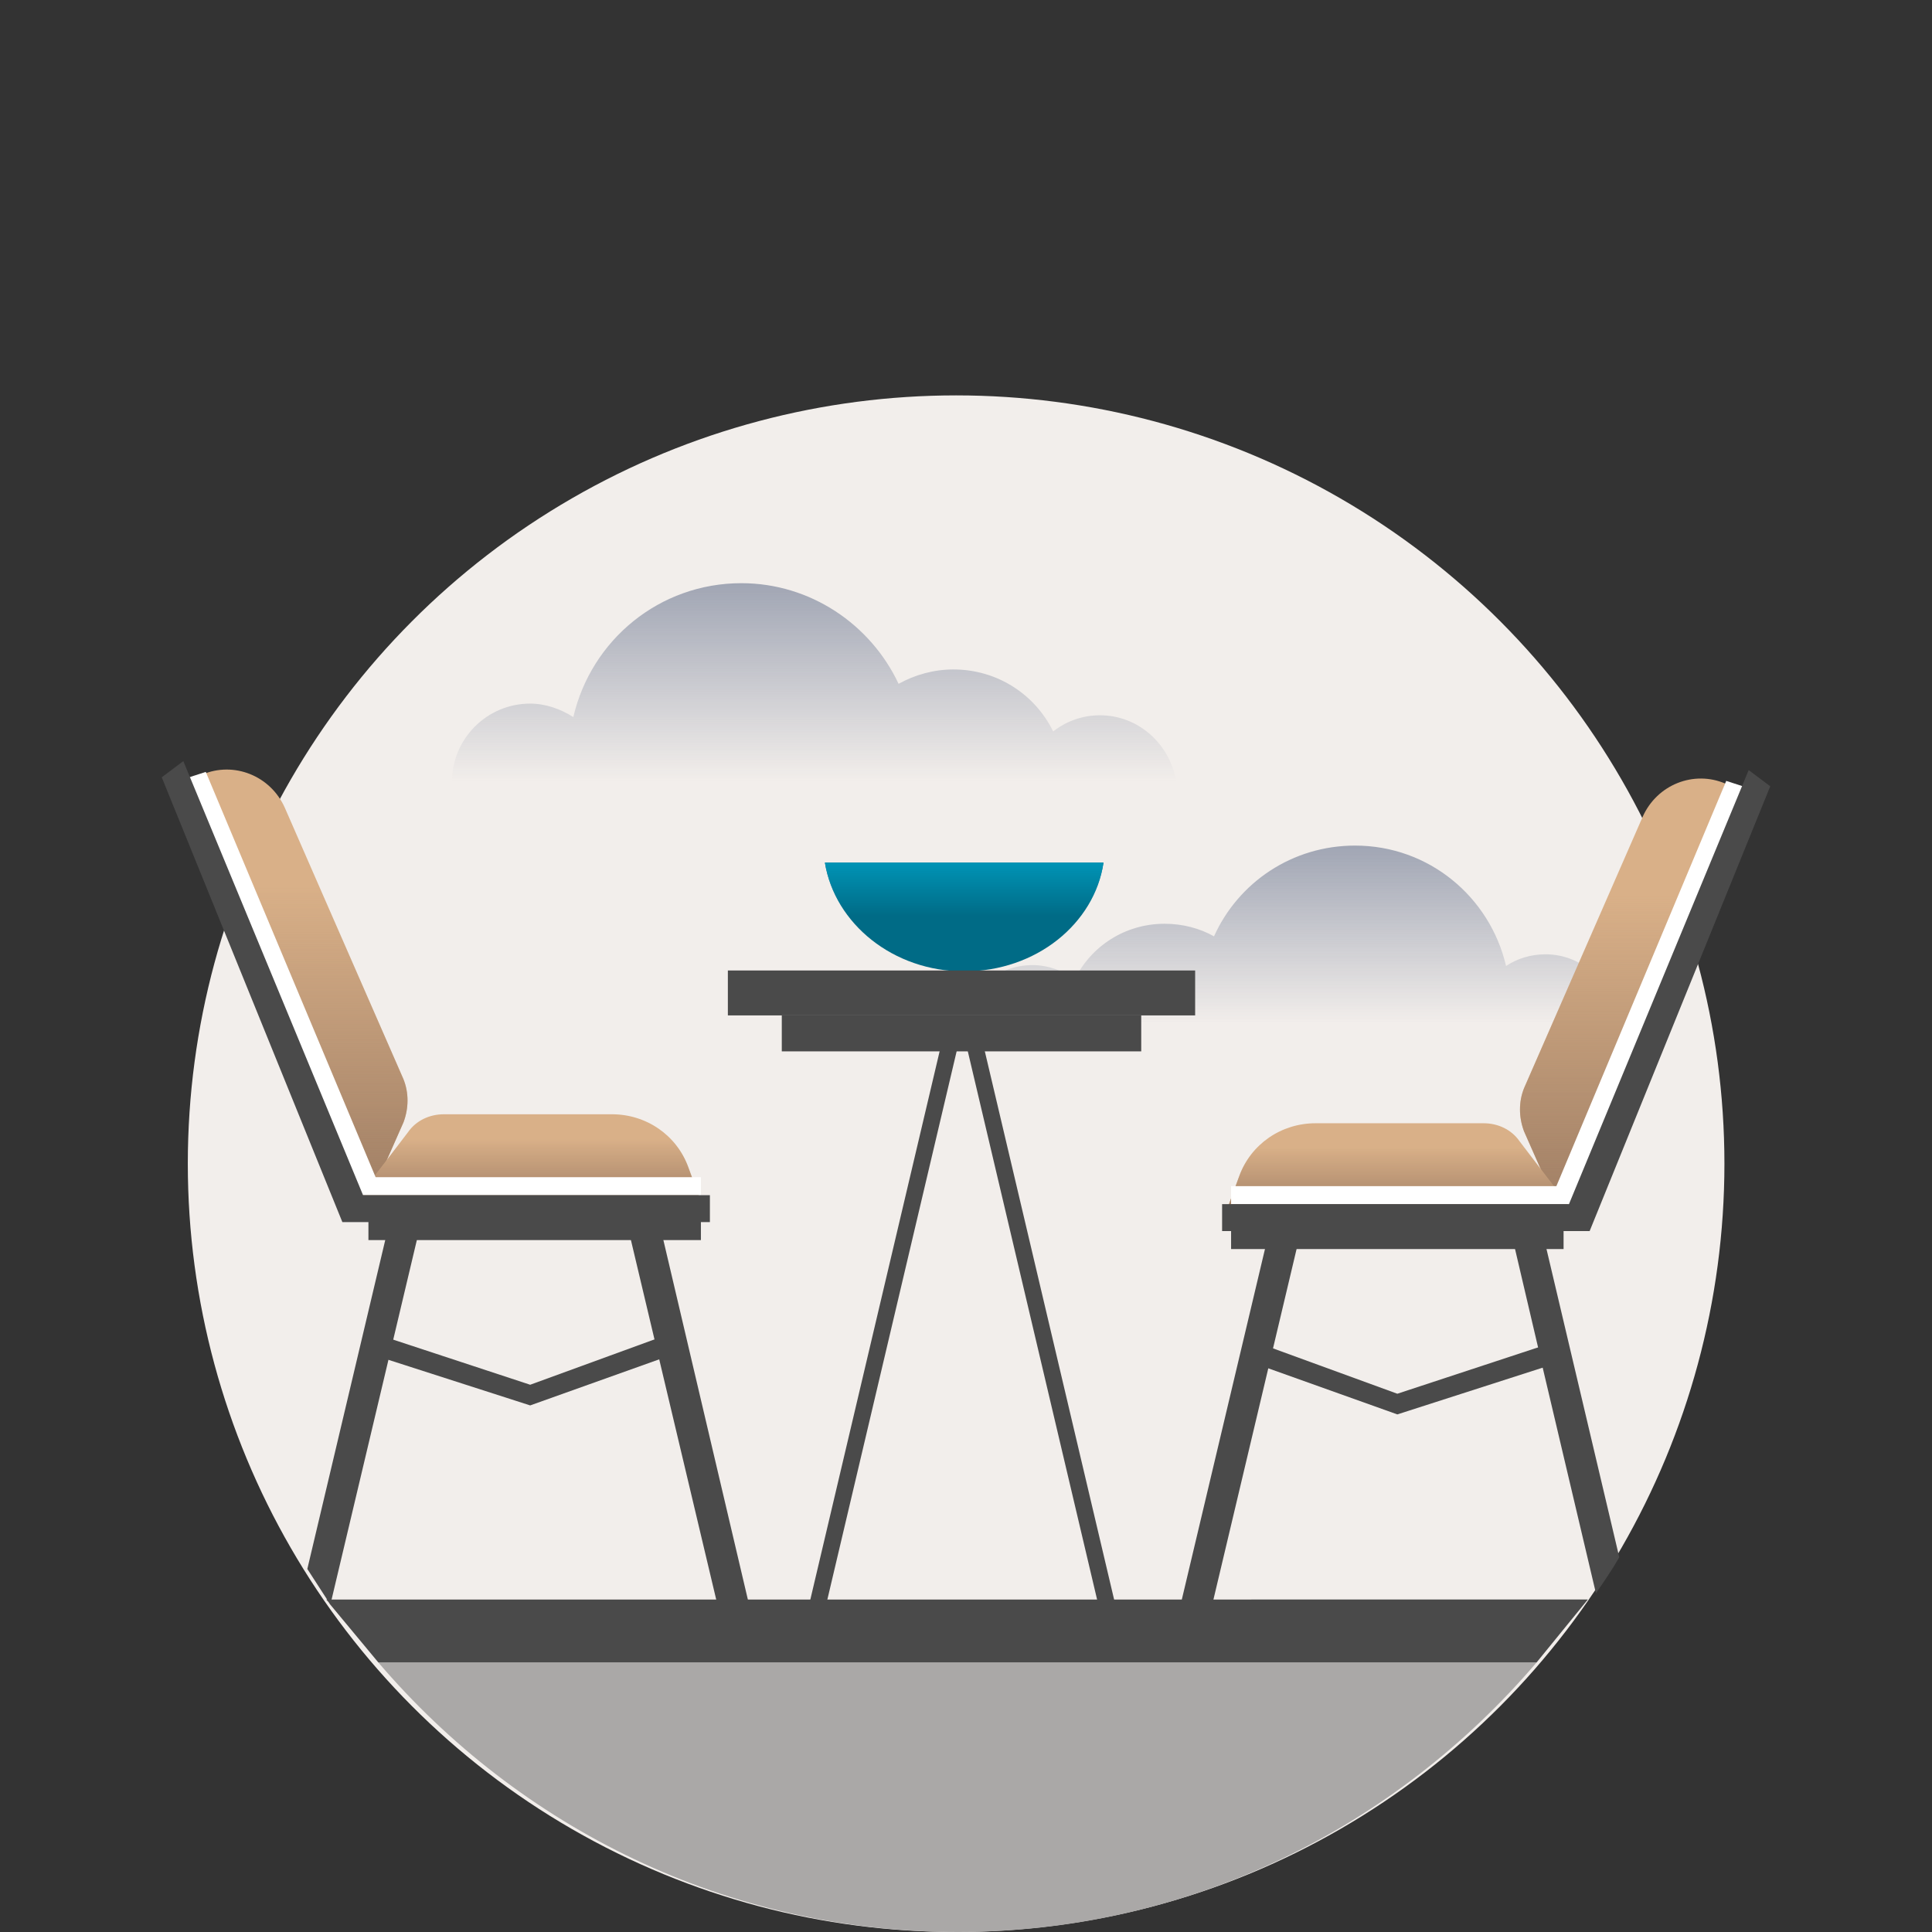
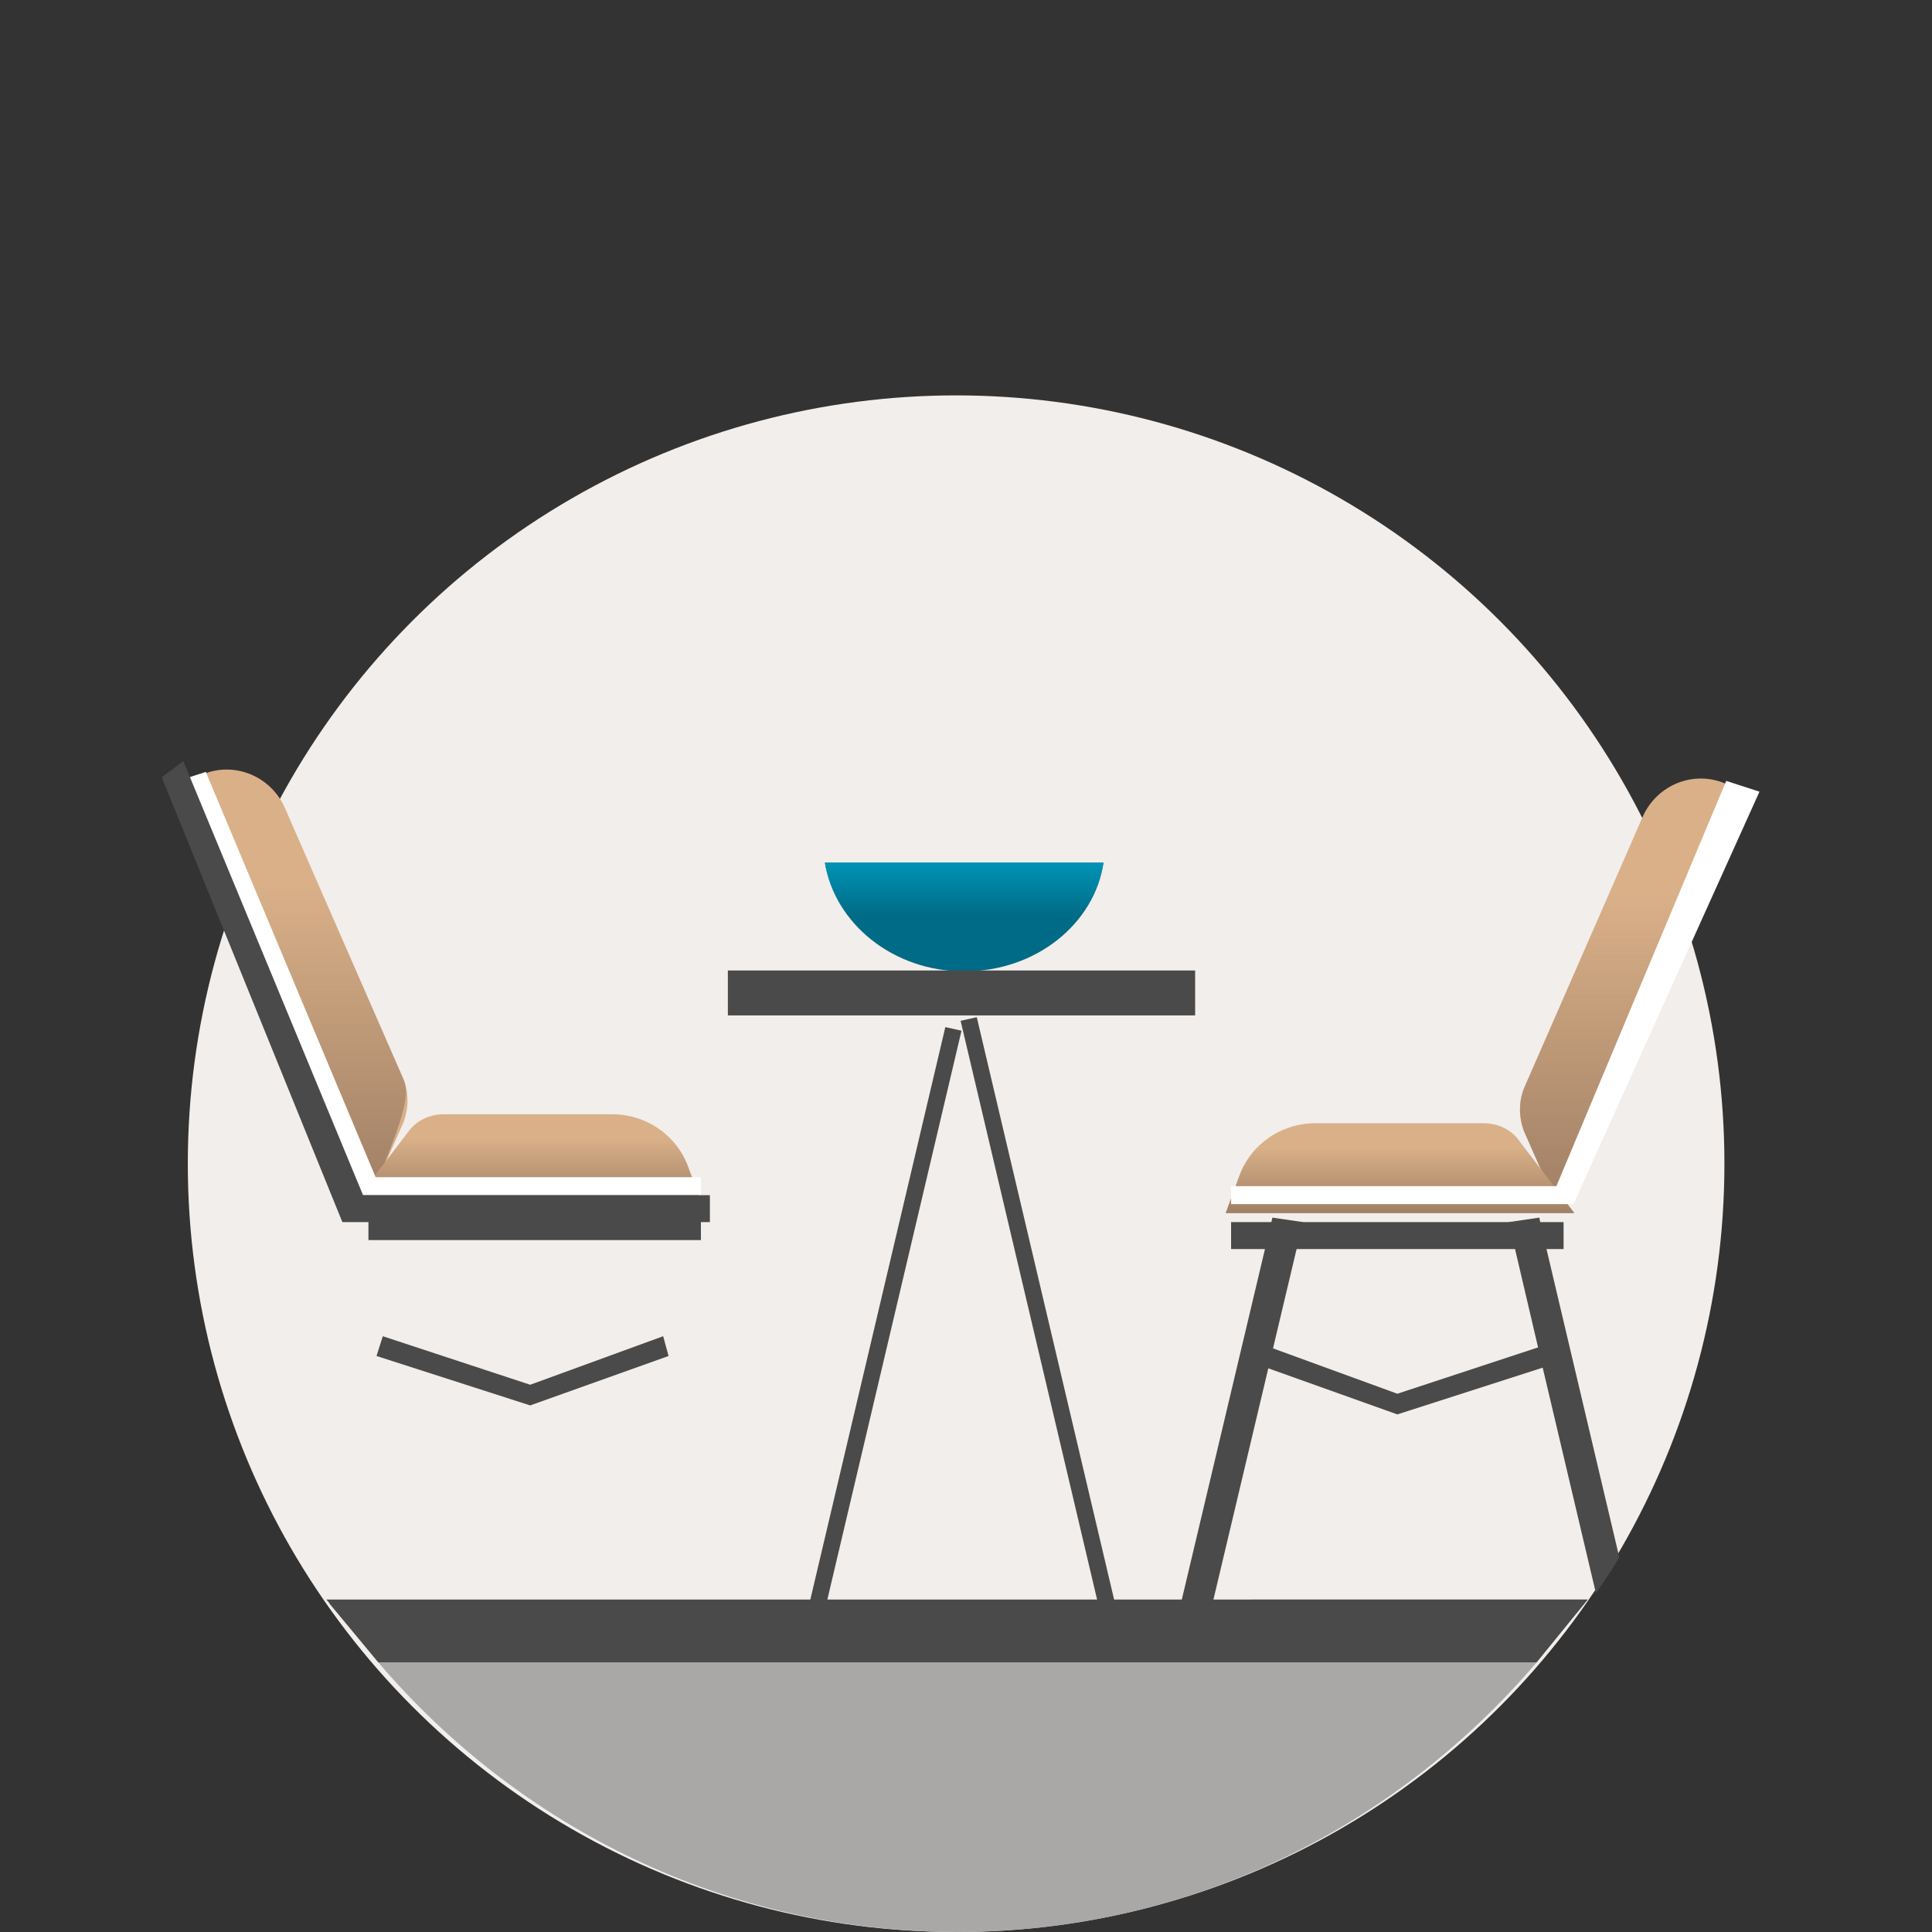
<svg xmlns="http://www.w3.org/2000/svg" version="1.1" id="Layer_1" x="0px" y="0px" viewBox="0 0 215 215" style="enable-background:new 0 0 215 215;" xml:space="preserve">
  <rect x="0" y="0" width="215" height="215" fill="#333333" stroke="none" />
  <style type="text/css">
	.st0{fill-rule:evenodd;clip-rule:evenodd;fill:#F2EEEB;}
	.st1{fill-rule:evenodd;clip-rule:evenodd;fill:#D9B088;}
	.st2{fill-rule:evenodd;clip-rule:evenodd;fill:url(#SVGID_1_);}
	.st3{fill-rule:evenodd;clip-rule:evenodd;fill:url(#SVGID_2_);}
	.st4{opacity:0.7;fill-rule:evenodd;clip-rule:evenodd;fill:url(#SVGID_3_);enable-background:new    ;}
	.st5{opacity:0.7;fill-rule:evenodd;clip-rule:evenodd;fill:url(#SVGID_4_);enable-background:new    ;}
	.st6{fill-rule:evenodd;clip-rule:evenodd;fill:#AAA8A7;}
	.st7{fill-rule:evenodd;clip-rule:evenodd;fill:#4A4A4A;}
	.st8{fill-rule:evenodd;clip-rule:evenodd;fill:#FFFFFF;}
	.st9{fill-rule:evenodd;clip-rule:evenodd;fill:url(#SVGID_5_);}
	.st10{fill-rule:evenodd;clip-rule:evenodd;fill:url(#SVGID_6_);}
	.st11{fill-rule:evenodd;clip-rule:evenodd;fill:#006B86;}
	.st12{fill-rule:evenodd;clip-rule:evenodd;fill:url(#SVGID_7_);}
</style>
  <g>
    <circle class="st0" cx="106.4" cy="129.5" r="85.5" />
    <path class="st1" d="M44.9,120.1L31.7,89.9c-1.6-3.6-5.7-5.2-9.2-3.7l18.6,47.3l3.8-8.6C45.5,123.3,45.5,121.6,44.9,120.1z" />
    <linearGradient id="SVGID_1_" gradientUnits="userSpaceOnUse" x1="-548.554" y1="484.315" x2="-548.554" y2="485.315" gradientTransform="matrix(22.85 0 0 -47.861 12568.35 23313.266)">
      <stop offset="3.451554e-03" style="stop-color:#A07F65" />
      <stop offset="0.729" style="stop-color:#A07F65;stop-opacity:0" />
    </linearGradient>
-     <path class="st2" d="M44.9,120.1L31.7,89.9c-1.6-3.6-5.7-5.2-9.2-3.7l18.6,47.3l3.8-8.6C45.5,123.3,45.5,121.6,44.9,120.1z" />
+     <path class="st2" d="M44.9,120.1L31.7,89.9c-1.6-3.6-5.7-5.2-9.2-3.7l18.6,47.3C45.5,123.3,45.5,121.6,44.9,120.1z" />
    <path class="st1" d="M39.3,134h38.8l-1.5-4.1c-1.3-3.6-4.7-5.9-8.5-5.9H49.4c-1.6,0-3.1,0.7-4,2L39.3,134z" />
    <linearGradient id="SVGID_2_" gradientUnits="userSpaceOnUse" x1="-559.22" y1="459" x2="-559.22" y2="460" gradientTransform="matrix(38.8 0 0 -10 21756.396 4724)">
      <stop offset="3.451554e-03" style="stop-color:#A07F65" />
      <stop offset="0.729" style="stop-color:#A07F65;stop-opacity:0" />
    </linearGradient>
    <path class="st3" d="M39.3,134h38.8l-1.5-4.1c-1.3-3.6-4.7-5.9-8.5-5.9H49.4c-1.6,0-3.1,0.7-4,2L39.3,134z" />
    <linearGradient id="SVGID_3_" gradientUnits="userSpaceOnUse" x1="-566.334" y1="475.927" x2="-566.334" y2="474.93" gradientTransform="matrix(72.6 0 0 -19.9 41259.293 9565.001)">
      <stop offset="0" style="stop-color:#7D869C" />
      <stop offset="1" style="stop-color:#7D869C;stop-opacity:0" />
    </linearGradient>
-     <path class="st4" d="M114.9,107.4c1.7,0,3.4,0.6,4.7,1.6c1.8-3.7,5.6-6.2,10-6.2c2,0,3.9,0.5,5.5,1.4c2.7-6,8.7-10.1,15.7-10.1   c8.2,0,15,5.7,16.8,13.4c1.2-0.8,2.7-1.3,4.4-1.3c4.3,0,7.8,3.5,7.8,7.8h-72.6C107.8,110.2,111,107.4,114.9,107.4z" />
    <linearGradient id="SVGID_4_" gradientUnits="userSpaceOnUse" x1="-567.144" y1="477.527" x2="-567.144" y2="476.529" gradientTransform="matrix(80.6 0 0 -22.1 45802.402 10618.201)">
      <stop offset="0" style="stop-color:#7D869C" />
      <stop offset="1" style="stop-color:#7D869C;stop-opacity:0" />
    </linearGradient>
-     <path class="st5" d="M122.4,79.6c-2,0-3.8,0.7-5.2,1.8c-2-4.1-6.2-6.9-11.1-6.9c-2.2,0-4.3,0.6-6.1,1.6   c-3.1-6.6-9.8-11.2-17.5-11.2c-9.1,0-16.7,6.3-18.7,14.9c-1.4-0.9-3.1-1.5-4.8-1.5c-4.8,0-8.7,3.9-8.7,8.7h80.6   C130.2,82.8,126.7,79.6,122.4,79.6z" />
    <path class="st6" d="M171,185c-15.7,18.4-38.7,30-64.4,30s-48.8-11.6-64.5-30H171L171,185z" />
    <path class="st7" d="M89.8,179.6l15.4-65.3l1.8,0.4L91.6,180L89.8,179.6z M106.9,113.6l1.8-0.4l15.4,65.3l-1.8,0.4L106.9,113.6z" />
    <path class="st8" d="M78,133v-2H41.8L22.9,85.9l-3.7,1.2L39.9,133H78z" />
    <g>
      <path class="st7" d="M59,156.4l15.4-5.5l-0.6-2.2L59,154.1l-16.4-5.4l-0.7,2.2L59,156.4z" />
-       <path class="st7" d="M36.4,178c0.1,0.2,0.2,0.3,0.4,0.5l0.1-0.5l10.2-43l-3.4-0.5l-9.5,40.1C34.2,174.6,36.4,178,36.4,178z     M80.2,180.1L69.5,135l3.5-0.5l10.6,45.1L80.2,180.1z" />
      <path class="st7" d="M78,138H41v-3h37V138z" />
      <path class="st7" d="M38.1,136H79v-3H40.4l-20-48.3L18,86.5L38.1,136z" />
    </g>
    <g>
      <path id="H" class="st1" d="M169.6,121.1l13.2-30.2c1.6-3.6,5.7-5.2,9.2-3.7l-18.6,47.3l-3.8-8.6C169,124.3,169,122.6,169.6,121.1    L169.6,121.1z" />
    </g>
    <g>
      <linearGradient id="SVGID_5_" gradientUnits="userSpaceOnUse" x1="-548.554" y1="484.315" x2="-548.554" y2="485.315" gradientTransform="matrix(22.85 0 0 -47.861 12715.013 23314.268)">
        <stop offset="3.451554e-03" style="stop-color:#A07F65" />
        <stop offset="0.729" style="stop-color:#A07F65;stop-opacity:0" />
      </linearGradient>
      <path class="st9" d="M169.6,121.1l13.2-30.2c1.6-3.6,5.7-5.2,9.2-3.7l-18.6,47.3l-3.8-8.6C169,124.3,169,122.6,169.6,121.1    L169.6,121.1z" />
    </g>
    <path class="st1" d="M175.2,135h-38.8l1.5-4.1c1.3-3.6,4.7-5.9,8.5-5.9h18.7c1.6,0,3.1,0.7,4,2L175.2,135z" />
    <linearGradient id="SVGID_6_" gradientUnits="userSpaceOnUse" x1="-559.22" y1="459" x2="-559.22" y2="460" gradientTransform="matrix(38.8 0 0 -10 21853.502 4725)">
      <stop offset="3.451554e-03" style="stop-color:#A07F65" />
      <stop offset="0.729" style="stop-color:#A07F65;stop-opacity:0" />
    </linearGradient>
    <path class="st10" d="M175.2,135h-38.8l1.5-4.1c1.3-3.6,4.7-5.9,8.5-5.9h18.7c1.6,0,3.1,0.7,4,2L175.2,135z" />
    <path class="st8" d="M137,134v-2h36.2l18.9-45.1l3.7,1.2L175.1,134H137z" />
    <g>
      <path class="st7" d="M155.5,157.4l-15.4-5.5l0.6-2.2l14.8,5.4l16.4-5.4l0.7,2.2L155.5,157.4z" />
      <path class="st7" d="M180.2,173.3c-0.8,1.4-1.7,2.7-2.6,4l-5.9-25l-0.5-2.2l-2.6-11.1l-0.5-2l-0.2-1l3.4-0.5l0.3,1.5l0.5,2    L180.2,173.3z M134.3,181.1L145,136l-3.4-0.5l-10.7,45.1L134.3,181.1z" />
      <path class="st7" d="M137,136h37v3h-37V136z" />
-       <path class="st7" d="M176.9,137H136v-3h38.6l20-48.3l2.4,1.8L176.9,137z M127,117H87v-4h40V117z" />
    </g>
    <path class="st11" d="M91.8,96c1.1,6.8,7.6,12.1,15.5,12.1c8,0,14.5-5.3,15.5-12.1H91.8z" />
    <linearGradient id="SVGID_7_" gradientUnits="userSpaceOnUse" x1="-555.375" y1="465.554" x2="-555.375" y2="464.554" gradientTransform="matrix(31 0 0 -12.1 17323.9 5729.199)">
      <stop offset="3.451554e-03" style="stop-color:#0093B5" />
      <stop offset="0.491" style="stop-color:#0093B5;stop-opacity:0" />
    </linearGradient>
    <path class="st12" d="M91.8,96c1.1,6.8,7.6,12.1,15.5,12.1c8,0,14.5-5.3,15.5-12.1H91.8z" />
    <path class="st7" d="M133,113H81v-5h52V113z M176.7,178l-5.7,7H42.1l-5.4-6.5c-0.1-0.2-0.2-0.3-0.4-0.5H176.7L176.7,178z" />
  </g>
</svg>